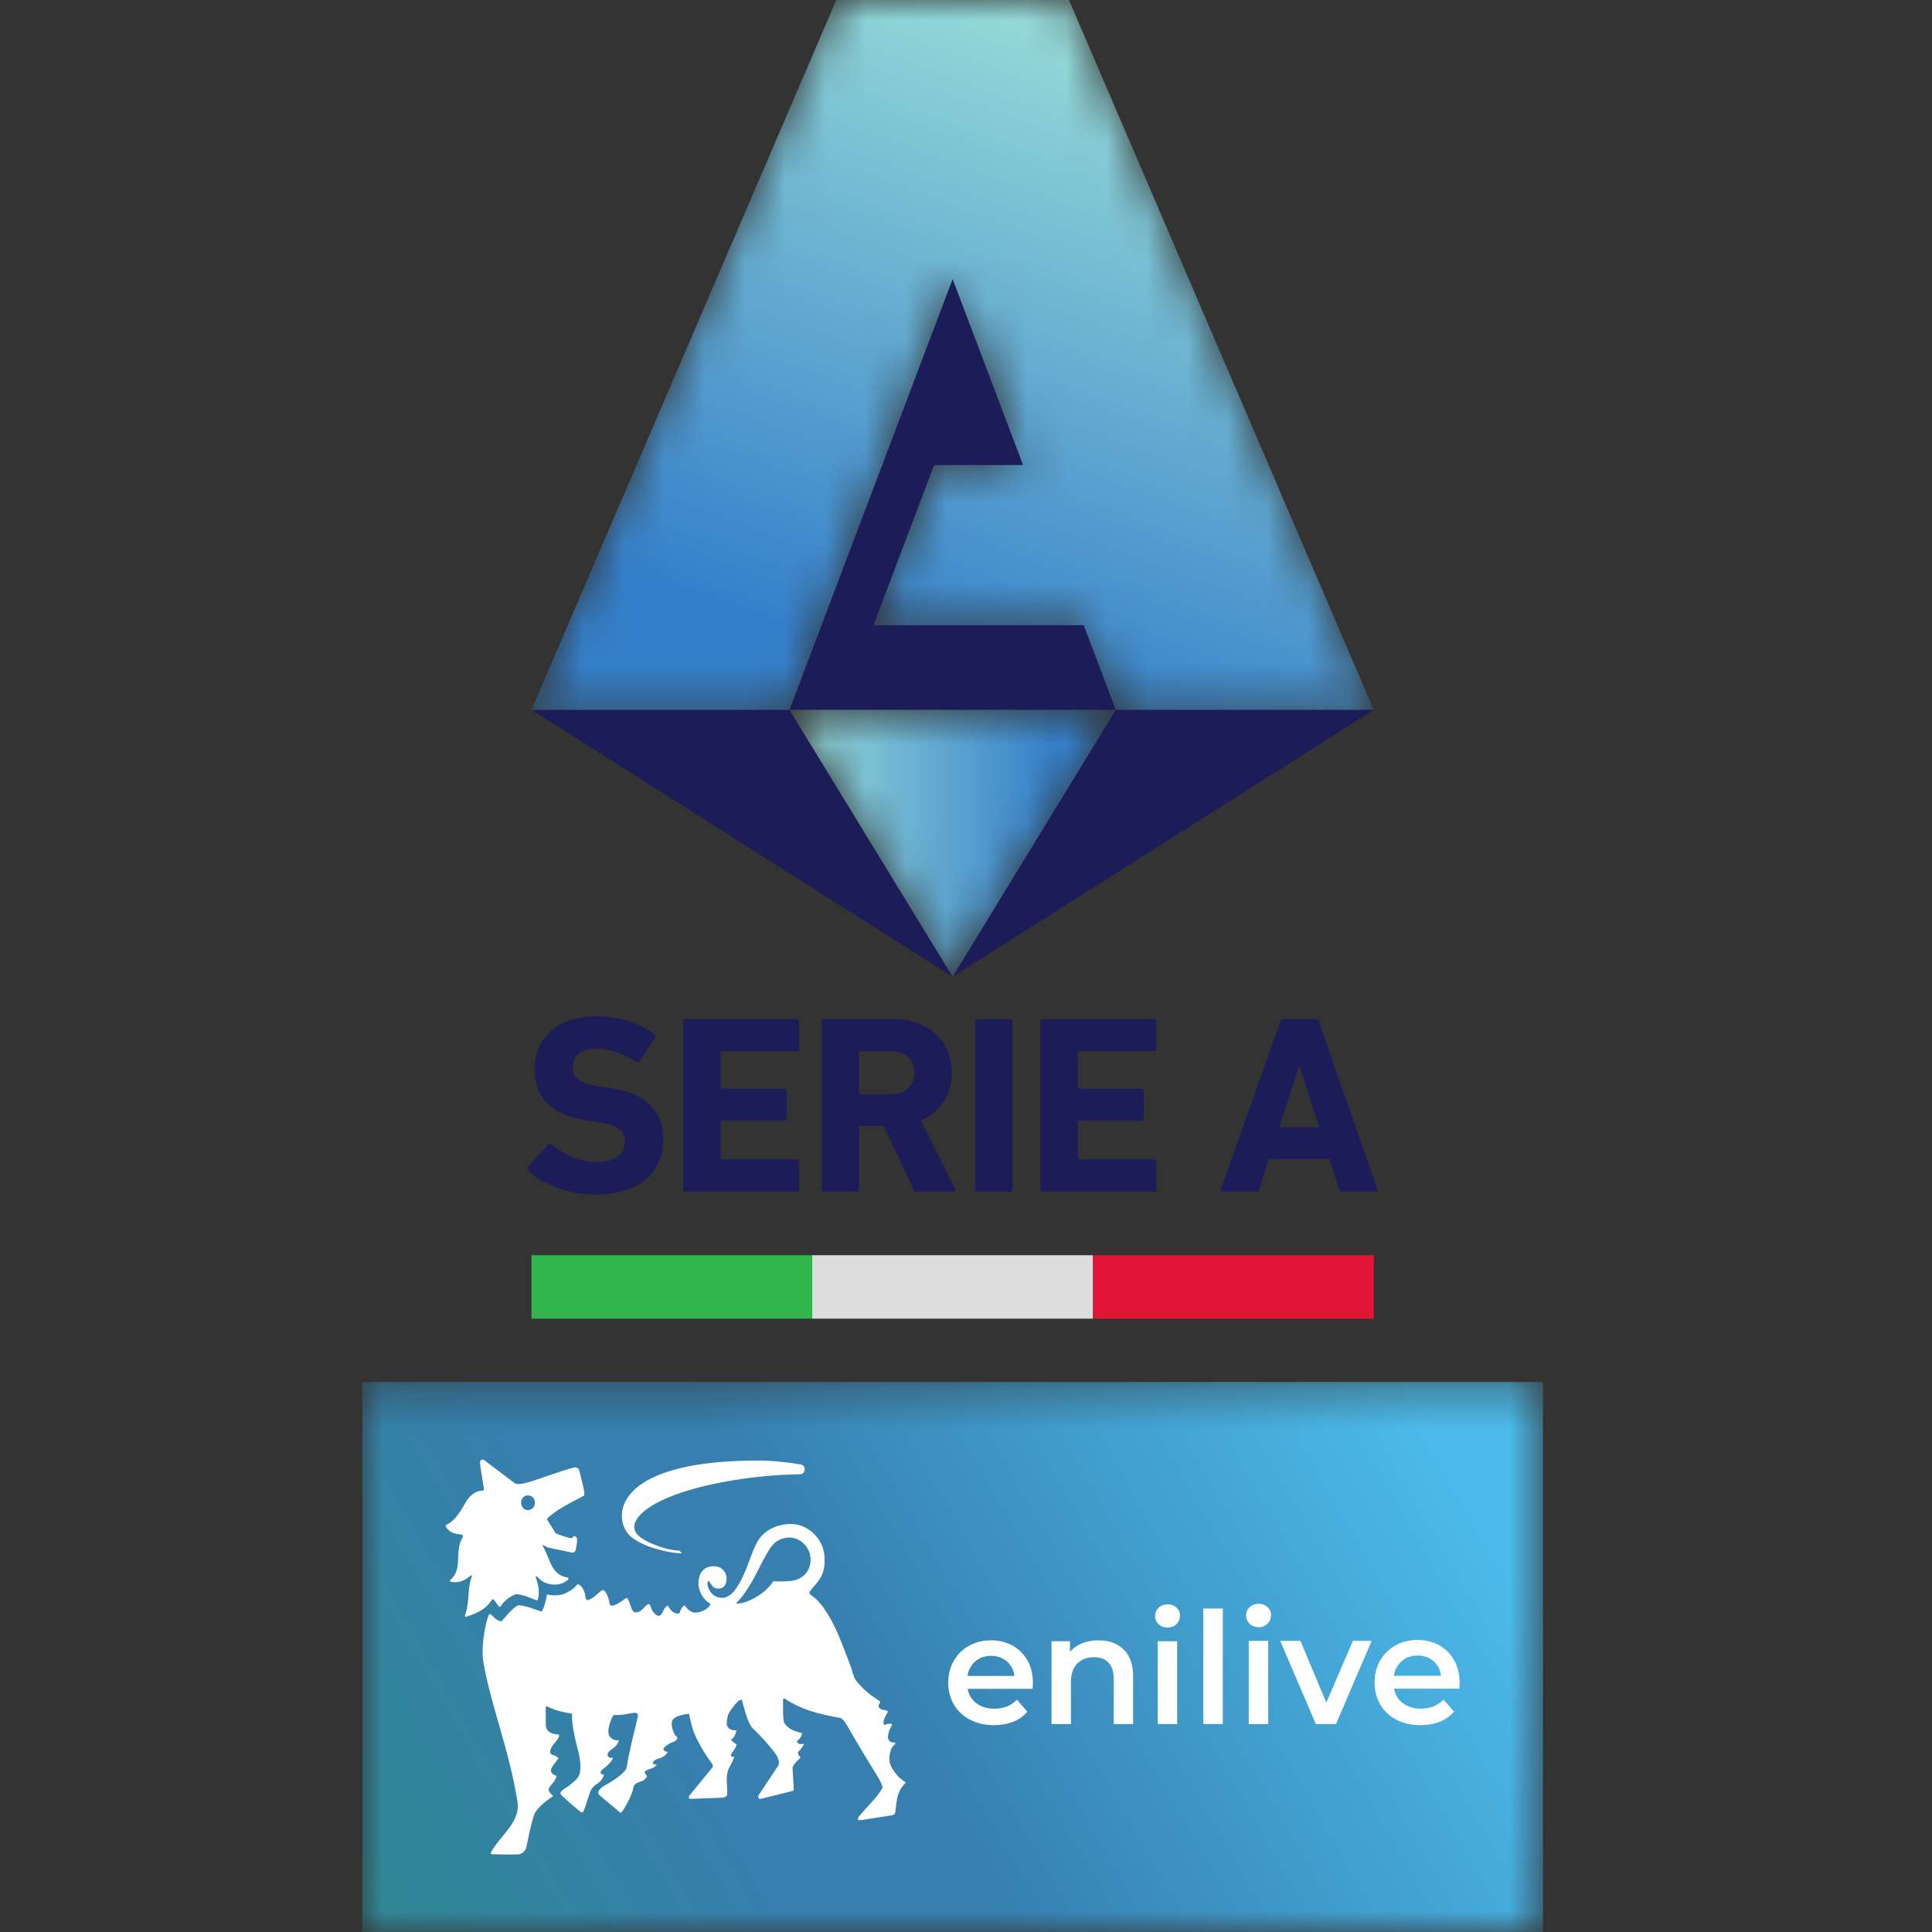
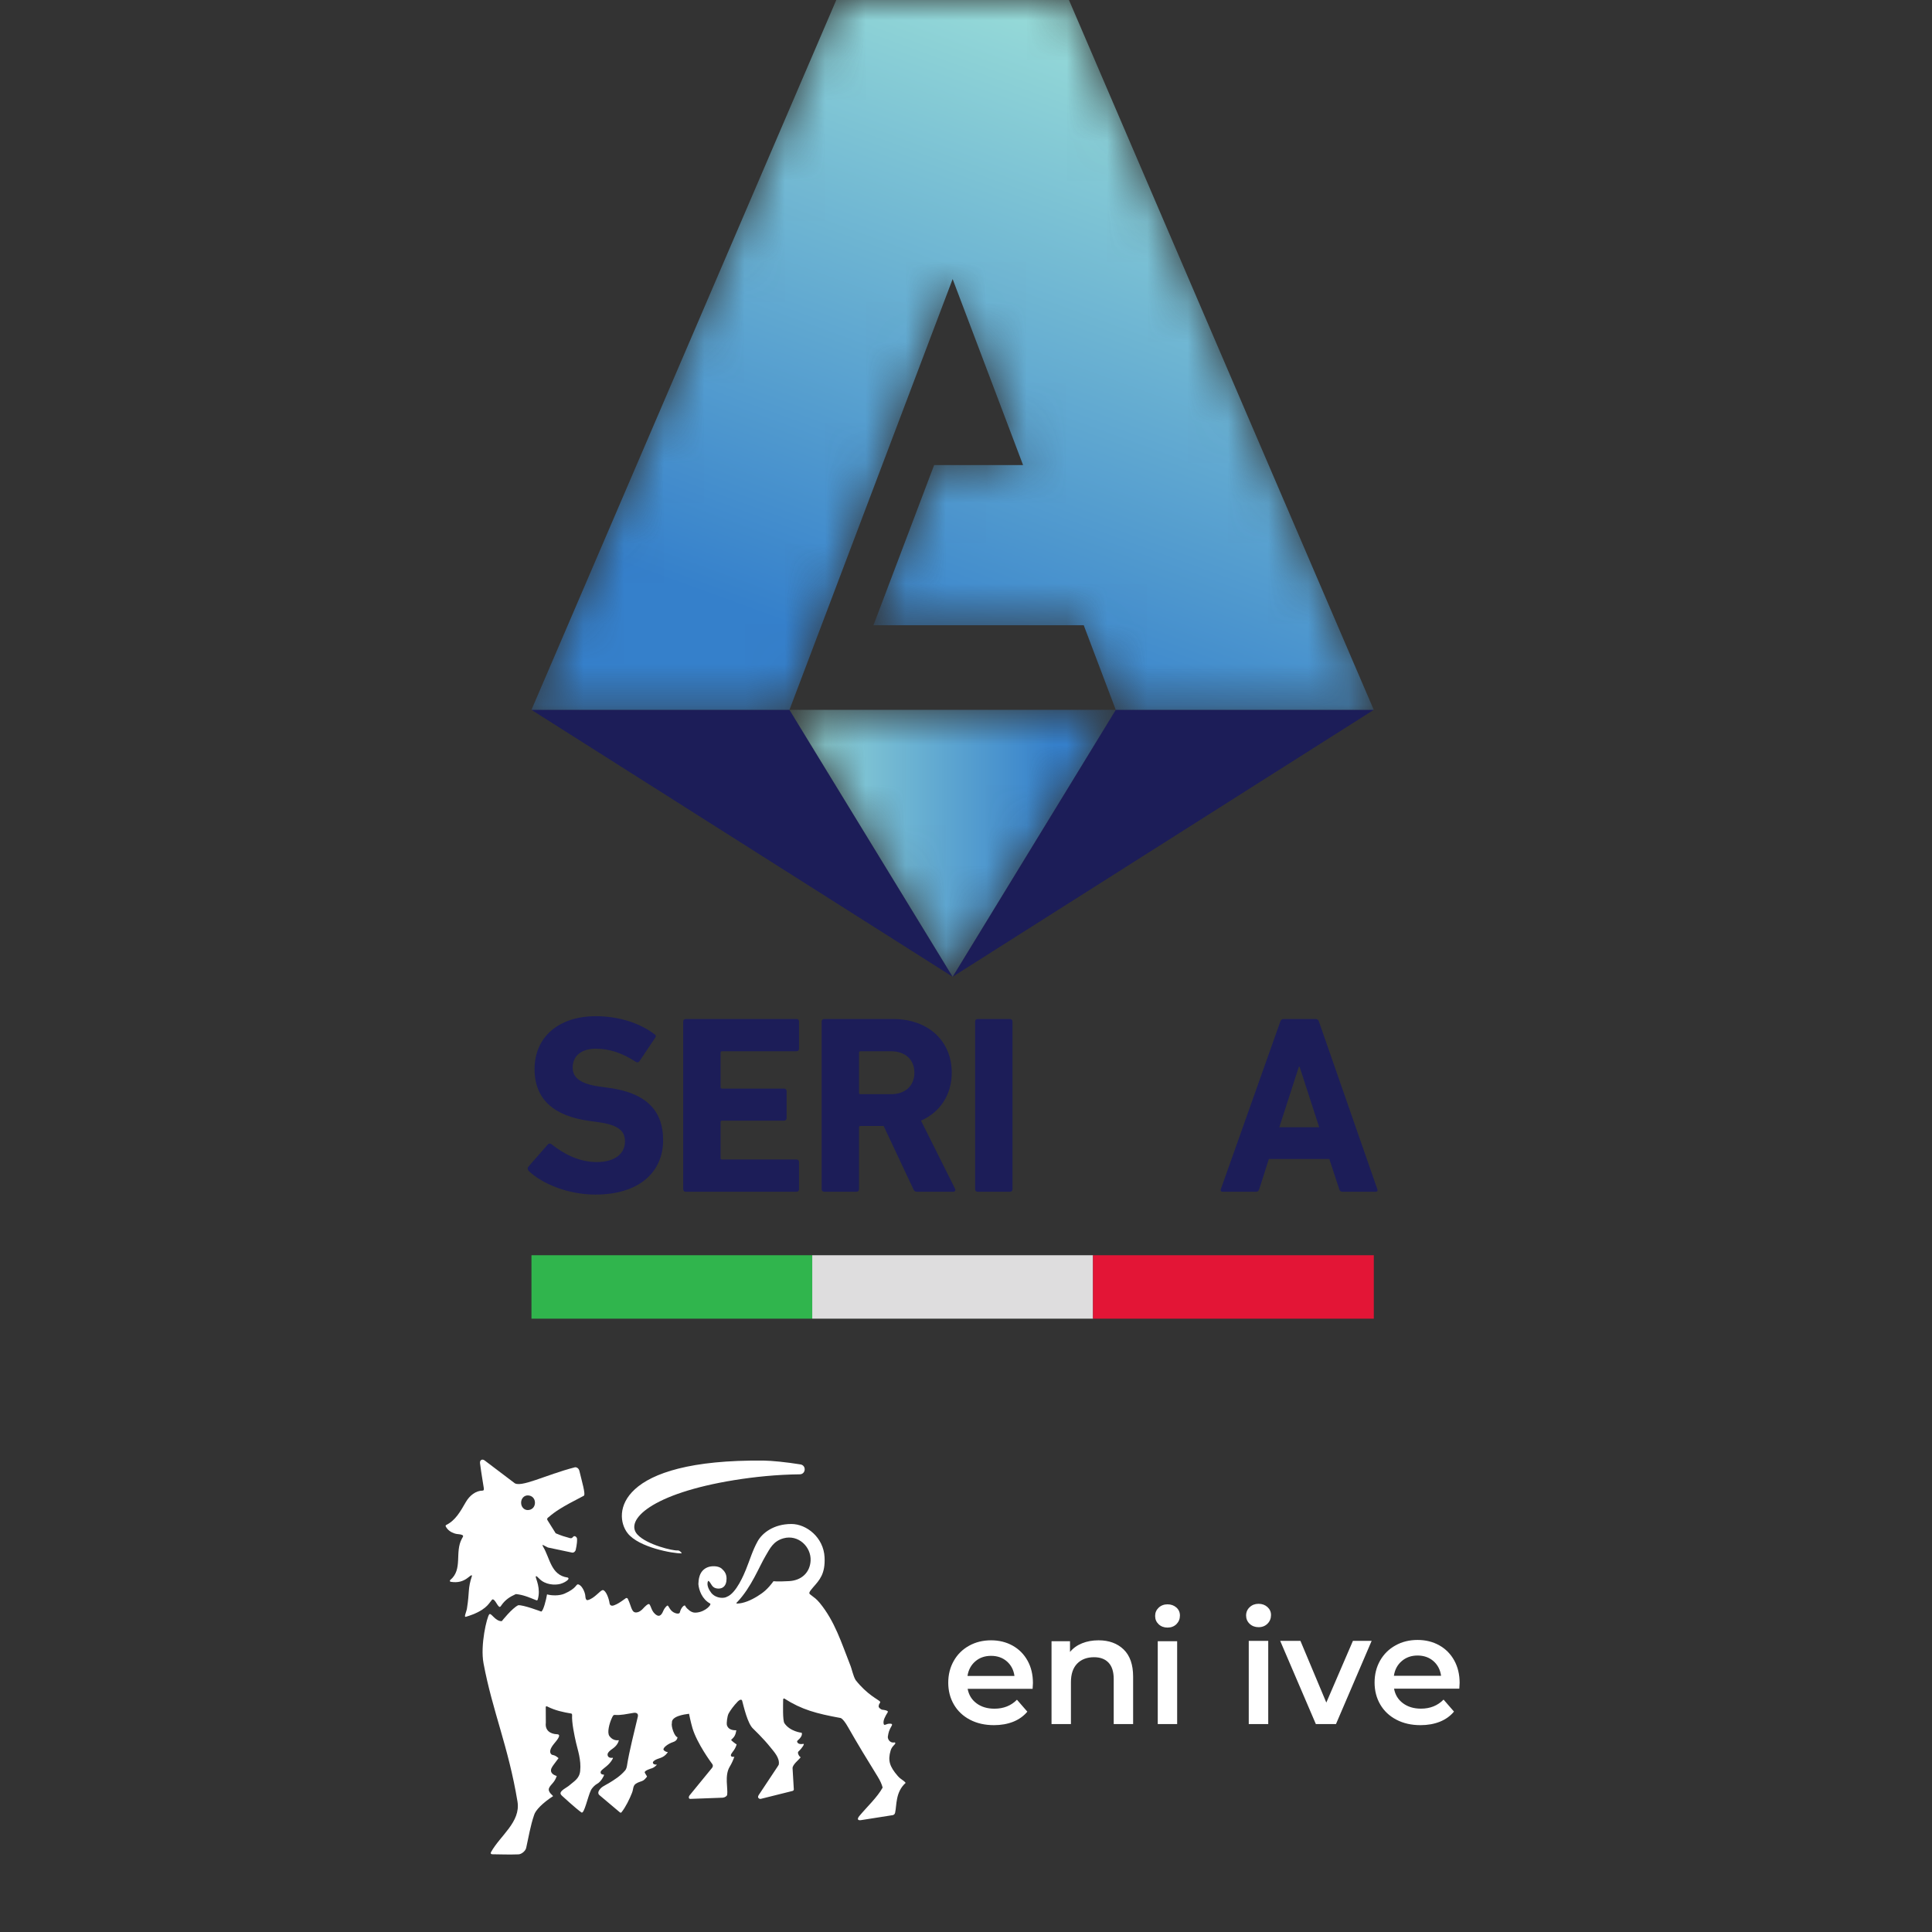
<svg xmlns="http://www.w3.org/2000/svg" width="48" height="48" viewBox="0 0 48 48" fill="none">
  <rect x="0" y="0" width="48" height="48" fill="#333333" stroke="none" />
  <mask id="mask0_433_666" style="mask-type:luminance" maskUnits="userSpaceOnUse" x="9" y="34" width="30" height="14">
-     <path d="M9 48H38.335V34.334H9V48Z" fill="white" />
-   </mask>
+     </mask>
  <g mask="url(#mask0_433_666)">
-     <path d="M9 48H38.335V34.334H9V48Z" fill="url(#paint0_linear_433_666)" />
-   </g>
+     </g>
  <path d="M13.136 29.092C13.11 29.066 13.098 29.022 13.129 28.984L13.609 28.435C13.634 28.404 13.672 28.404 13.704 28.429C13.988 28.656 14.373 28.871 14.827 28.871C15.276 28.871 15.528 28.662 15.528 28.359C15.528 28.107 15.377 27.949 14.865 27.88L14.638 27.848C13.767 27.728 13.281 27.318 13.281 26.56C13.281 25.771 13.874 25.247 14.802 25.247C15.37 25.247 15.9 25.418 16.26 25.695C16.298 25.721 16.305 25.746 16.273 25.79L15.888 26.365C15.863 26.396 15.831 26.402 15.8 26.383C15.471 26.169 15.155 26.055 14.802 26.055C14.423 26.055 14.228 26.251 14.228 26.522C14.228 26.768 14.404 26.926 14.897 26.996L15.124 27.027C16.008 27.147 16.475 27.551 16.475 28.328C16.475 29.104 15.9 29.679 14.79 29.679C14.12 29.679 13.47 29.413 13.136 29.092Z" fill="#1C1D58" />
  <path d="M16.974 25.38C16.974 25.342 16.999 25.317 17.037 25.317H19.789C19.827 25.317 19.852 25.342 19.852 25.38V26.055C19.852 26.093 19.827 26.118 19.789 26.118H17.939C17.914 26.118 17.902 26.131 17.902 26.156V27.008C17.902 27.034 17.914 27.046 17.939 27.046H19.48C19.518 27.046 19.543 27.072 19.543 27.11V27.779C19.543 27.816 19.518 27.842 19.48 27.842H17.939C17.914 27.842 17.902 27.854 17.902 27.88V28.77C17.902 28.795 17.914 28.808 17.939 28.808H19.789C19.827 28.808 19.852 28.833 19.852 28.871V29.546C19.852 29.584 19.827 29.609 19.789 29.609H17.037C16.999 29.609 16.974 29.584 16.974 29.546V25.38Z" fill="#1C1D58" />
  <path d="M22.718 26.649C22.718 26.327 22.491 26.118 22.138 26.118H21.38C21.355 26.118 21.342 26.131 21.342 26.156V27.147C21.342 27.173 21.355 27.185 21.38 27.185H22.138C22.491 27.185 22.718 26.977 22.718 26.649ZM22.788 29.609C22.731 29.609 22.712 29.59 22.693 29.546L21.954 27.974H21.38C21.355 27.974 21.342 27.987 21.342 28.012V29.546C21.342 29.584 21.317 29.609 21.279 29.609H20.477C20.439 29.609 20.414 29.584 20.414 29.546V25.38C20.414 25.342 20.439 25.317 20.477 25.317H22.188C23.066 25.317 23.646 25.866 23.646 26.649C23.646 27.198 23.356 27.634 22.882 27.842L23.728 29.534C23.747 29.571 23.728 29.609 23.684 29.609H22.788Z" fill="#1C1D58" />
  <path d="M24.227 25.38C24.227 25.342 24.252 25.317 24.29 25.317H25.092C25.13 25.317 25.155 25.342 25.155 25.38V29.546C25.155 29.584 25.13 29.609 25.092 29.609H24.29C24.252 29.609 24.227 29.584 24.227 29.546V25.38Z" fill="#1C1D58" />
-   <path d="M25.849 25.38C25.849 25.342 25.875 25.317 25.913 25.317H28.665C28.703 25.317 28.728 25.342 28.728 25.38V26.055C28.728 26.093 28.703 26.118 28.665 26.118H26.815C26.79 26.118 26.777 26.131 26.777 26.156V27.008C26.777 27.034 26.79 27.046 26.815 27.046H28.355C28.393 27.046 28.419 27.072 28.419 27.11V27.779C28.419 27.816 28.393 27.842 28.355 27.842H26.815C26.79 27.842 26.777 27.854 26.777 27.88V28.77C26.777 28.795 26.79 28.808 26.815 28.808H28.665C28.703 28.808 28.728 28.833 28.728 28.871V29.546C28.728 29.584 28.703 29.609 28.665 29.609H25.913C25.875 29.609 25.849 29.584 25.849 29.546V25.38Z" fill="#1C1D58" />
  <path d="M32.775 28.006L32.288 26.503H32.27L31.784 28.006H32.775ZM31.809 25.38C31.821 25.342 31.847 25.317 31.891 25.317H32.686C32.73 25.317 32.756 25.342 32.768 25.38L34.22 29.546C34.233 29.584 34.22 29.609 34.176 29.609H33.355C33.311 29.609 33.286 29.59 33.273 29.546L33.027 28.795H31.524L31.285 29.546C31.272 29.59 31.247 29.609 31.203 29.609H30.376C30.331 29.609 30.319 29.584 30.331 29.546L31.809 25.38Z" fill="#1C1D58" />
  <path d="M13.204 32.762V31.186H20.18V32.762H13.204Z" fill="#30B54D" />
  <path d="M20.18 32.762V31.186H27.156V32.762H20.18Z" fill="#DEDDDE" />
  <path d="M27.155 32.762V31.186H34.132V32.762H27.155Z" fill="#E31536" />
-   <path d="M19.614 17.636L23.668 6.933L25.418 11.555H23.208L21.701 15.534H26.925L27.721 17.636H19.614Z" fill="#1C1D58" />
  <path d="M23.668 24.267L34.131 17.636H27.721L23.668 24.267Z" fill="#1C1D58" />
  <path d="M23.668 24.267L13.204 17.636H19.614L23.668 24.267Z" fill="#1C1D58" />
  <mask id="mask1_433_666" style="mask-type:luminance" maskUnits="userSpaceOnUse" x="19" y="17" width="9" height="8">
    <path d="M19.613 17.636L23.668 24.267L27.721 17.636H19.613Z" fill="white" />
  </mask>
  <g mask="url(#mask1_433_666)">
    <path d="M19.613 17.636L23.668 24.267L27.721 17.636H19.613Z" fill="url(#paint1_linear_433_666)" />
  </g>
  <mask id="mask2_433_666" style="mask-type:luminance" maskUnits="userSpaceOnUse" x="13" y="0" width="22" height="18">
    <path d="M23.668 6.933L25.418 11.555H23.208L21.701 15.534H26.925L27.721 17.636H34.131L26.558 -3.37222e-05H20.777L13.204 17.636H19.614L23.668 6.933Z" fill="white" />
  </mask>
  <g mask="url(#mask2_433_666)">
    <path d="M23.668 6.933L25.418 11.555H23.208L21.701 15.534H26.925L27.721 17.636H34.131L26.558 -3.37222e-05H20.777L13.204 17.636H19.614L23.668 6.933Z" fill="url(#paint2_linear_433_666)" />
  </g>
  <path d="M15.98 39.961C16.009 39.928 16.102 39.833 16.129 39.855C16.181 39.897 16.184 40.063 16.326 40.134M18.305 39.814C18.295 39.824 18.291 39.839 18.309 39.84C18.473 39.84 18.667 39.753 18.823 39.655C18.962 39.568 19.066 39.49 19.218 39.284C19.218 39.284 19.302 39.3 19.608 39.282C19.918 39.265 20.124 39.064 20.139 38.776C20.157 38.428 19.831 38.118 19.465 38.219C19.206 38.292 19.127 38.478 19.025 38.648C18.859 38.927 18.668 39.431 18.324 39.795C18.324 39.795 18.317 39.802 18.305 39.814ZM14.191 42.572C14.004 42.541 13.796 42.498 13.604 42.401C13.604 42.401 13.559 42.374 13.559 42.416L13.561 42.801C13.537 42.992 13.672 43.081 13.84 43.087C13.967 43.091 13.825 43.249 13.762 43.326C13.669 43.441 13.648 43.523 13.689 43.576C13.726 43.624 13.757 43.574 13.877 43.681C13.777 43.815 13.723 43.883 13.707 43.92C13.707 43.92 13.618 44.058 13.832 44.124C13.777 44.293 13.689 44.323 13.643 44.42C13.595 44.524 13.753 44.617 13.74 44.626C13.487 44.789 13.3 44.977 13.269 45.096C13.179 45.354 13.13 45.657 13.073 45.91C13.053 45.994 12.953 46.067 12.885 46.071C12.639 46.08 12.453 46.071 12.239 46.069C12.169 46.069 12.199 46.016 12.199 46.016C12.425 45.605 12.94 45.268 12.857 44.761C12.632 43.397 12.236 42.517 12.013 41.324C11.928 40.868 12.098 40.17 12.156 40.107C12.202 40.058 12.304 40.285 12.467 40.277C12.467 40.277 12.72 39.956 12.874 39.882C12.994 39.867 13.446 40.039 13.446 40.039C13.497 40.029 13.568 39.753 13.591 39.612C13.703 39.644 13.893 39.651 14.025 39.594C14.324 39.463 14.311 39.358 14.359 39.363C14.449 39.373 14.535 39.546 14.543 39.656C14.543 39.657 14.544 39.769 14.604 39.754C14.781 39.708 14.912 39.503 14.981 39.505C15.053 39.519 15.127 39.702 15.146 39.84C15.146 39.84 15.159 39.922 15.258 39.883C15.346 39.849 15.396 39.817 15.548 39.707C15.566 39.694 15.596 39.706 15.6 39.727C15.681 39.893 15.688 40.05 15.787 40.06C15.871 40.068 15.943 40.003 15.98 39.961C16.009 39.928 16.096 39.844 16.129 39.855C16.162 39.865 16.184 40.063 16.326 40.134C16.391 40.166 16.44 40.118 16.479 40.021C16.504 39.959 16.566 39.886 16.588 39.89C16.61 39.894 16.643 40.003 16.727 40.053C16.798 40.096 16.882 40.105 16.892 40.057C16.917 39.942 17.005 39.86 17.023 39.896C17.048 39.949 17.084 39.974 17.137 40.019C17.202 40.063 17.247 40.071 17.315 40.063C17.535 40.038 17.685 39.862 17.643 39.84C17.442 39.73 17.365 39.51 17.351 39.357C17.356 39.267 17.357 39.033 17.574 38.941C17.677 38.898 17.845 38.9 17.929 38.971C18.005 39.038 18.051 39.108 18.051 39.219C18.051 39.31 18.029 39.4 17.949 39.445C17.89 39.478 17.787 39.477 17.727 39.431C17.672 39.39 17.65 39.309 17.604 39.279H17.591C17.546 39.384 17.618 39.507 17.677 39.582C17.801 39.722 17.998 39.712 18.061 39.671C18.294 39.582 18.488 39.104 18.533 38.994C18.625 38.769 18.696 38.521 18.824 38.292C18.936 38.091 19.218 37.863 19.662 37.863C20.038 37.863 20.461 38.197 20.486 38.688C20.507 39.103 20.361 39.255 20.202 39.436C20.103 39.551 20.089 39.583 20.128 39.612C20.247 39.704 20.277 39.719 20.367 39.825C20.741 40.281 20.905 40.814 21.115 41.346C21.169 41.474 21.19 41.624 21.257 41.74C21.546 42.108 21.823 42.225 21.863 42.274C21.888 42.305 21.831 42.314 21.83 42.4C21.83 42.423 21.882 42.476 21.931 42.479C21.954 42.48 22.08 42.499 22.057 42.537C21.984 42.656 21.942 42.739 21.952 42.815C21.964 42.904 22.01 42.812 22.131 42.825C22.16 42.828 22.172 42.844 22.157 42.87C22.089 42.984 22.073 43.05 22.061 43.13C22.043 43.184 22.093 43.312 22.221 43.29C22.235 43.288 22.247 43.299 22.244 43.312C22.234 43.351 22.16 43.383 22.127 43.493C22.055 43.737 22.1 43.888 22.305 44.124C22.39 44.221 22.44 44.219 22.501 44.295C22.244 44.525 22.282 44.847 22.239 45.036C22.226 45.092 22.178 45.097 22.178 45.097L21.39 45.221C21.326 45.231 21.277 45.207 21.351 45.117C21.543 44.887 21.794 44.656 21.929 44.412C21.908 44.328 21.866 44.238 21.806 44.14C21.548 43.723 21.311 43.335 21.07 42.911C20.933 42.669 20.872 42.681 20.872 42.681C20.289 42.574 19.921 42.478 19.487 42.2C19.456 42.19 19.457 42.23 19.457 42.23C19.456 42.342 19.442 42.744 19.489 42.813C19.63 43.022 19.917 43.05 19.917 43.05C19.917 43.05 19.96 43.12 19.824 43.236C19.824 43.236 19.795 43.253 19.807 43.28C19.828 43.335 19.901 43.337 19.961 43.326C19.994 43.32 19.941 43.419 19.834 43.519C19.81 43.542 19.842 43.625 19.879 43.647C19.889 43.654 19.892 43.662 19.884 43.671C19.848 43.719 19.689 43.842 19.691 43.93L19.722 44.454C19.722 44.454 19.722 44.471 19.715 44.48C19.702 44.495 19.677 44.499 19.677 44.499L18.904 44.692C18.886 44.696 18.86 44.693 18.841 44.668C18.821 44.64 18.849 44.599 18.849 44.599L19.324 43.883L19.348 43.843C19.378 43.677 19.232 43.525 19.137 43.406C18.969 43.195 18.715 42.952 18.715 42.952C18.573 42.83 18.474 42.382 18.439 42.256C18.426 42.209 18.377 42.229 18.334 42.269C18.23 42.375 18.143 42.496 18.102 42.572C18.065 42.641 18.049 42.822 18.058 42.854C18.074 42.907 18.112 42.992 18.294 42.989C18.277 43.099 18.246 43.152 18.186 43.207C18.186 43.207 18.153 43.221 18.176 43.243C18.235 43.299 18.302 43.34 18.302 43.34C18.279 43.417 18.243 43.475 18.201 43.527C18.084 43.674 18.245 43.646 18.245 43.646C18.208 43.746 18.18 43.809 18.128 43.896C17.998 44.114 18.088 44.429 18.067 44.588C18.062 44.623 18.015 44.656 17.958 44.663L17.15 44.693C17.102 44.693 17.107 44.635 17.135 44.602L17.691 43.922C17.735 43.863 17.694 43.823 17.675 43.798C17.675 43.798 17.32 43.32 17.204 42.935C17.159 42.782 17.119 42.578 17.119 42.578C16.999 42.593 16.671 42.639 16.694 42.809C16.666 42.887 16.763 43.157 16.831 43.159C16.831 43.159 16.837 43.244 16.726 43.28C16.596 43.322 16.467 43.423 16.485 43.471C16.503 43.509 16.564 43.53 16.589 43.53V43.538C16.47 43.704 16.349 43.665 16.244 43.751C16.207 43.782 16.202 43.843 16.322 43.843C16.226 43.947 16.171 43.931 16.107 43.964C16.107 43.964 15.999 44.004 16.02 44.043C16.075 44.148 16.092 44.123 16.052 44.169C15.998 44.231 15.982 44.242 15.899 44.268C15.829 44.29 15.78 44.329 15.78 44.329C15.721 44.39 15.74 44.446 15.701 44.545C15.641 44.697 15.546 44.893 15.443 45.023C15.443 45.023 15.427 45.049 15.4 45.027L14.892 44.599C14.847 44.562 14.872 44.505 14.872 44.505C14.922 44.397 15.022 44.365 15.128 44.301C15.271 44.213 15.406 44.132 15.534 43.983C15.563 43.951 15.575 43.88 15.575 43.88C15.637 43.483 15.759 43.032 15.847 42.648C15.87 42.529 15.74 42.556 15.74 42.556C15.562 42.585 15.424 42.618 15.283 42.607C15.239 42.603 15.228 42.622 15.191 42.707C15.144 42.814 15.076 43.046 15.141 43.132C15.251 43.279 15.379 43.224 15.376 43.238C15.338 43.384 15.214 43.445 15.169 43.483C15.113 43.529 15.097 43.562 15.095 43.585C15.092 43.607 15.101 43.691 15.227 43.671L15.228 43.685C15.228 43.685 15.182 43.789 15.067 43.882C15.019 43.922 14.959 43.967 14.936 43.995C14.913 44.025 14.909 44.091 15.005 44.09L15.004 44.112C15.004 44.112 14.942 44.264 14.828 44.323C14.79 44.343 14.714 44.41 14.68 44.48C14.602 44.642 14.514 45.078 14.446 45.03C14.306 44.932 13.97 44.622 13.97 44.622C13.932 44.591 13.927 44.564 13.927 44.564C13.911 44.486 14.087 44.411 14.149 44.354C14.248 44.264 14.394 44.196 14.414 44.002C14.444 43.725 14.35 43.467 14.313 43.302C14.271 43.121 14.201 42.787 14.214 42.61C14.216 42.576 14.191 42.572 14.191 42.572Z" fill="white" />
  <path d="M13.111 37.517C13.021 37.517 12.947 37.441 12.947 37.334C12.947 37.229 13.021 37.153 13.111 37.153C13.216 37.153 13.291 37.229 13.291 37.334C13.291 37.441 13.216 37.517 13.111 37.517ZM13.632 37.692C13.794 37.553 13.938 37.453 14.504 37.162C14.558 37.134 14.45 36.782 14.396 36.549C14.378 36.468 14.312 36.447 14.281 36.455C13.557 36.642 12.914 36.982 12.77 36.836C12.768 36.834 12.77 36.836 12.767 36.834L12.039 36.283C11.979 36.238 11.916 36.277 11.926 36.352C11.962 36.636 11.995 36.801 12.02 36.973C12.025 37.013 12.018 37.034 11.99 37.034C11.825 37.034 11.668 37.152 11.571 37.322C11.435 37.56 11.311 37.777 11.087 37.887C11.073 37.894 11.067 37.91 11.074 37.923C11.121 38.015 11.204 38.068 11.287 38.096C11.379 38.127 11.422 38.106 11.491 38.141C11.502 38.146 11.508 38.159 11.505 38.171C11.499 38.189 11.488 38.204 11.477 38.225C11.29 38.562 11.506 38.991 11.186 39.255C11.17 39.268 11.176 39.296 11.196 39.299C11.568 39.363 11.683 39.094 11.728 39.145C11.616 39.484 11.671 39.531 11.601 39.964C11.585 40.06 11.516 40.185 11.577 40.168C12.061 40.026 12.149 39.831 12.184 39.796C12.224 39.756 12.234 39.663 12.342 39.843C12.366 39.883 12.401 39.931 12.418 39.922C12.432 39.924 12.452 39.892 12.459 39.881C12.553 39.745 12.67 39.671 12.803 39.611C12.809 39.608 12.815 39.604 12.822 39.605C12.989 39.621 13.131 39.679 13.324 39.758C13.338 39.764 13.355 39.757 13.359 39.743C13.444 39.465 13.307 39.214 13.311 39.177C13.316 39.141 13.335 39.159 13.403 39.227C13.552 39.376 13.784 39.387 13.92 39.352C13.993 39.332 14.089 39.284 14.12 39.235C14.131 39.217 14.12 39.196 14.1 39.193C13.687 39.134 13.665 38.711 13.493 38.427C13.484 38.411 13.475 38.385 13.482 38.381L13.612 38.447C13.614 38.448 14.189 38.57 14.214 38.574C14.272 38.583 14.3 38.518 14.3 38.518C14.304 38.501 14.341 38.361 14.337 38.237C14.335 38.182 14.274 38.147 14.247 38.175C14.236 38.187 14.226 38.198 14.214 38.207C14.2 38.217 14.181 38.219 14.164 38.215C14.015 38.174 13.965 38.16 13.806 38.094L13.598 37.762C13.584 37.72 13.618 37.703 13.632 37.692Z" fill="white" />
  <path d="M18.244 36.773C16.179 37.107 15.512 37.773 15.836 38.125C16.072 38.381 16.731 38.534 16.836 38.52C16.87 38.519 16.889 38.536 16.918 38.561C16.936 38.577 16.933 38.593 16.933 38.593C16.729 38.599 15.871 38.448 15.593 38.092C15.222 37.617 15.326 36.25 18.974 36.288C19.172 36.29 19.535 36.326 19.888 36.383C20.038 36.408 20.021 36.627 19.87 36.629C19.297 36.635 18.74 36.693 18.244 36.773Z" fill="white" />
-   <path d="M29.897 42.834H30.381V39.963H29.897V42.834Z" fill="white" />
  <path d="M31.025 42.834H31.509V40.767H31.025V42.834Z" fill="white" />
  <path d="M31.269 39.846C31.181 39.846 31.107 39.874 31.048 39.93C30.989 39.985 30.959 40.054 30.959 40.137C30.959 40.219 30.989 40.288 31.048 40.344C31.107 40.399 31.181 40.427 31.269 40.427C31.359 40.427 31.433 40.398 31.491 40.34C31.549 40.282 31.578 40.21 31.578 40.125C31.578 40.045 31.548 39.979 31.489 39.926C31.43 39.873 31.356 39.846 31.269 39.846Z" fill="white" />
  <path d="M32.952 42.3L32.309 40.767H31.806L32.692 42.834H33.192L34.078 40.767L33.613 40.767L32.952 42.3Z" fill="white" />
  <path d="M34.631 41.634C34.654 41.482 34.719 41.36 34.826 41.269C34.933 41.177 35.064 41.131 35.219 41.131C35.376 41.131 35.508 41.178 35.614 41.27C35.719 41.363 35.783 41.485 35.803 41.634H34.631ZM36.264 41.812C36.264 41.601 36.219 41.414 36.13 41.253C36.041 41.092 35.917 40.967 35.759 40.878C35.6 40.789 35.42 40.744 35.219 40.744C35.015 40.744 34.832 40.789 34.67 40.88C34.507 40.97 34.38 41.096 34.288 41.257C34.197 41.418 34.151 41.599 34.151 41.801C34.151 42.004 34.198 42.187 34.292 42.348C34.386 42.509 34.52 42.635 34.693 42.725C34.866 42.816 35.066 42.861 35.293 42.861C35.471 42.861 35.63 42.832 35.772 42.776C35.914 42.719 36.032 42.635 36.124 42.524L35.865 42.226C35.718 42.376 35.531 42.451 35.304 42.451C35.126 42.451 34.977 42.406 34.857 42.317C34.737 42.228 34.663 42.108 34.635 41.955H36.256C36.261 41.893 36.264 41.846 36.264 41.812Z" fill="white" />
  <path d="M28.764 42.834H29.246V40.776H28.764V42.834ZM29.227 39.938C29.167 39.886 29.094 39.859 29.007 39.859C28.92 39.859 28.846 39.887 28.787 39.942C28.728 39.998 28.699 40.066 28.699 40.148C28.699 40.231 28.728 40.299 28.787 40.355C28.846 40.41 28.92 40.437 29.007 40.437C29.097 40.437 29.171 40.408 29.229 40.351C29.286 40.293 29.315 40.222 29.315 40.137C29.315 40.057 29.286 39.991 29.227 39.938ZM27.293 40.753C27.141 40.753 27.005 40.778 26.884 40.827C26.763 40.875 26.663 40.947 26.584 41.042V40.776H26.125V42.834H26.607V41.794C26.607 41.593 26.658 41.44 26.761 41.333C26.864 41.227 27.004 41.173 27.181 41.173C27.337 41.173 27.458 41.219 27.543 41.31C27.628 41.401 27.67 41.537 27.67 41.716V42.834H28.152V41.655C28.152 41.357 28.073 41.132 27.917 40.981C27.76 40.829 27.552 40.753 27.293 40.753ZM24.037 41.639C24.06 41.488 24.125 41.367 24.232 41.275C24.338 41.184 24.469 41.139 24.623 41.139C24.779 41.139 24.91 41.185 25.016 41.277C25.121 41.37 25.184 41.49 25.204 41.639H24.037ZM25.16 40.886C25.002 40.798 24.823 40.753 24.623 40.753C24.42 40.753 24.237 40.798 24.076 40.888C23.914 40.978 23.787 41.103 23.696 41.264C23.605 41.424 23.559 41.605 23.559 41.805C23.559 42.008 23.606 42.19 23.7 42.35C23.794 42.511 23.927 42.636 24.099 42.726C24.271 42.816 24.47 42.861 24.696 42.861C24.873 42.861 25.032 42.832 25.174 42.776C25.315 42.719 25.432 42.636 25.524 42.526L25.266 42.229C25.12 42.378 24.933 42.452 24.707 42.452C24.53 42.452 24.382 42.408 24.262 42.319C24.143 42.231 24.069 42.111 24.041 41.959H25.655C25.66 41.898 25.663 41.85 25.663 41.817C25.663 41.606 25.619 41.42 25.53 41.26C25.441 41.099 25.318 40.975 25.16 40.886Z" fill="white" />
  <defs>
    <linearGradient id="paint0_linear_433_666" x1="4.247" y1="52.382" x2="38.001" y2="32.894" gradientUnits="userSpaceOnUse">
      <stop stop-color="#2D8A85" />
      <stop offset="0.036" stop-color="#2D8A85" />
      <stop offset="0.405" stop-color="#367FAF" />
      <stop offset="0.47" stop-color="#367FAF" />
      <stop offset="0.515" stop-color="#367FAF" />
      <stop offset="0.916" stop-color="#4CBBEB" />
      <stop offset="1" stop-color="#4CBBEB" />
    </linearGradient>
    <linearGradient id="paint1_linear_433_666" x1="19.613" y1="20.952" x2="27.721" y2="20.952" gradientUnits="userSpaceOnUse">
      <stop stop-color="#99DDD8" />
      <stop offset="0.812" stop-color="#3580CB" />
      <stop offset="1" stop-color="#3580CB" />
    </linearGradient>
    <linearGradient id="paint2_linear_433_666" x1="29.674" y1="1.134" x2="22.444" y2="20.999" gradientUnits="userSpaceOnUse">
      <stop stop-color="#99DDD8" />
      <stop offset="0.803" stop-color="#3580CB" />
      <stop offset="1" stop-color="#3580CB" />
    </linearGradient>
  </defs>
</svg>